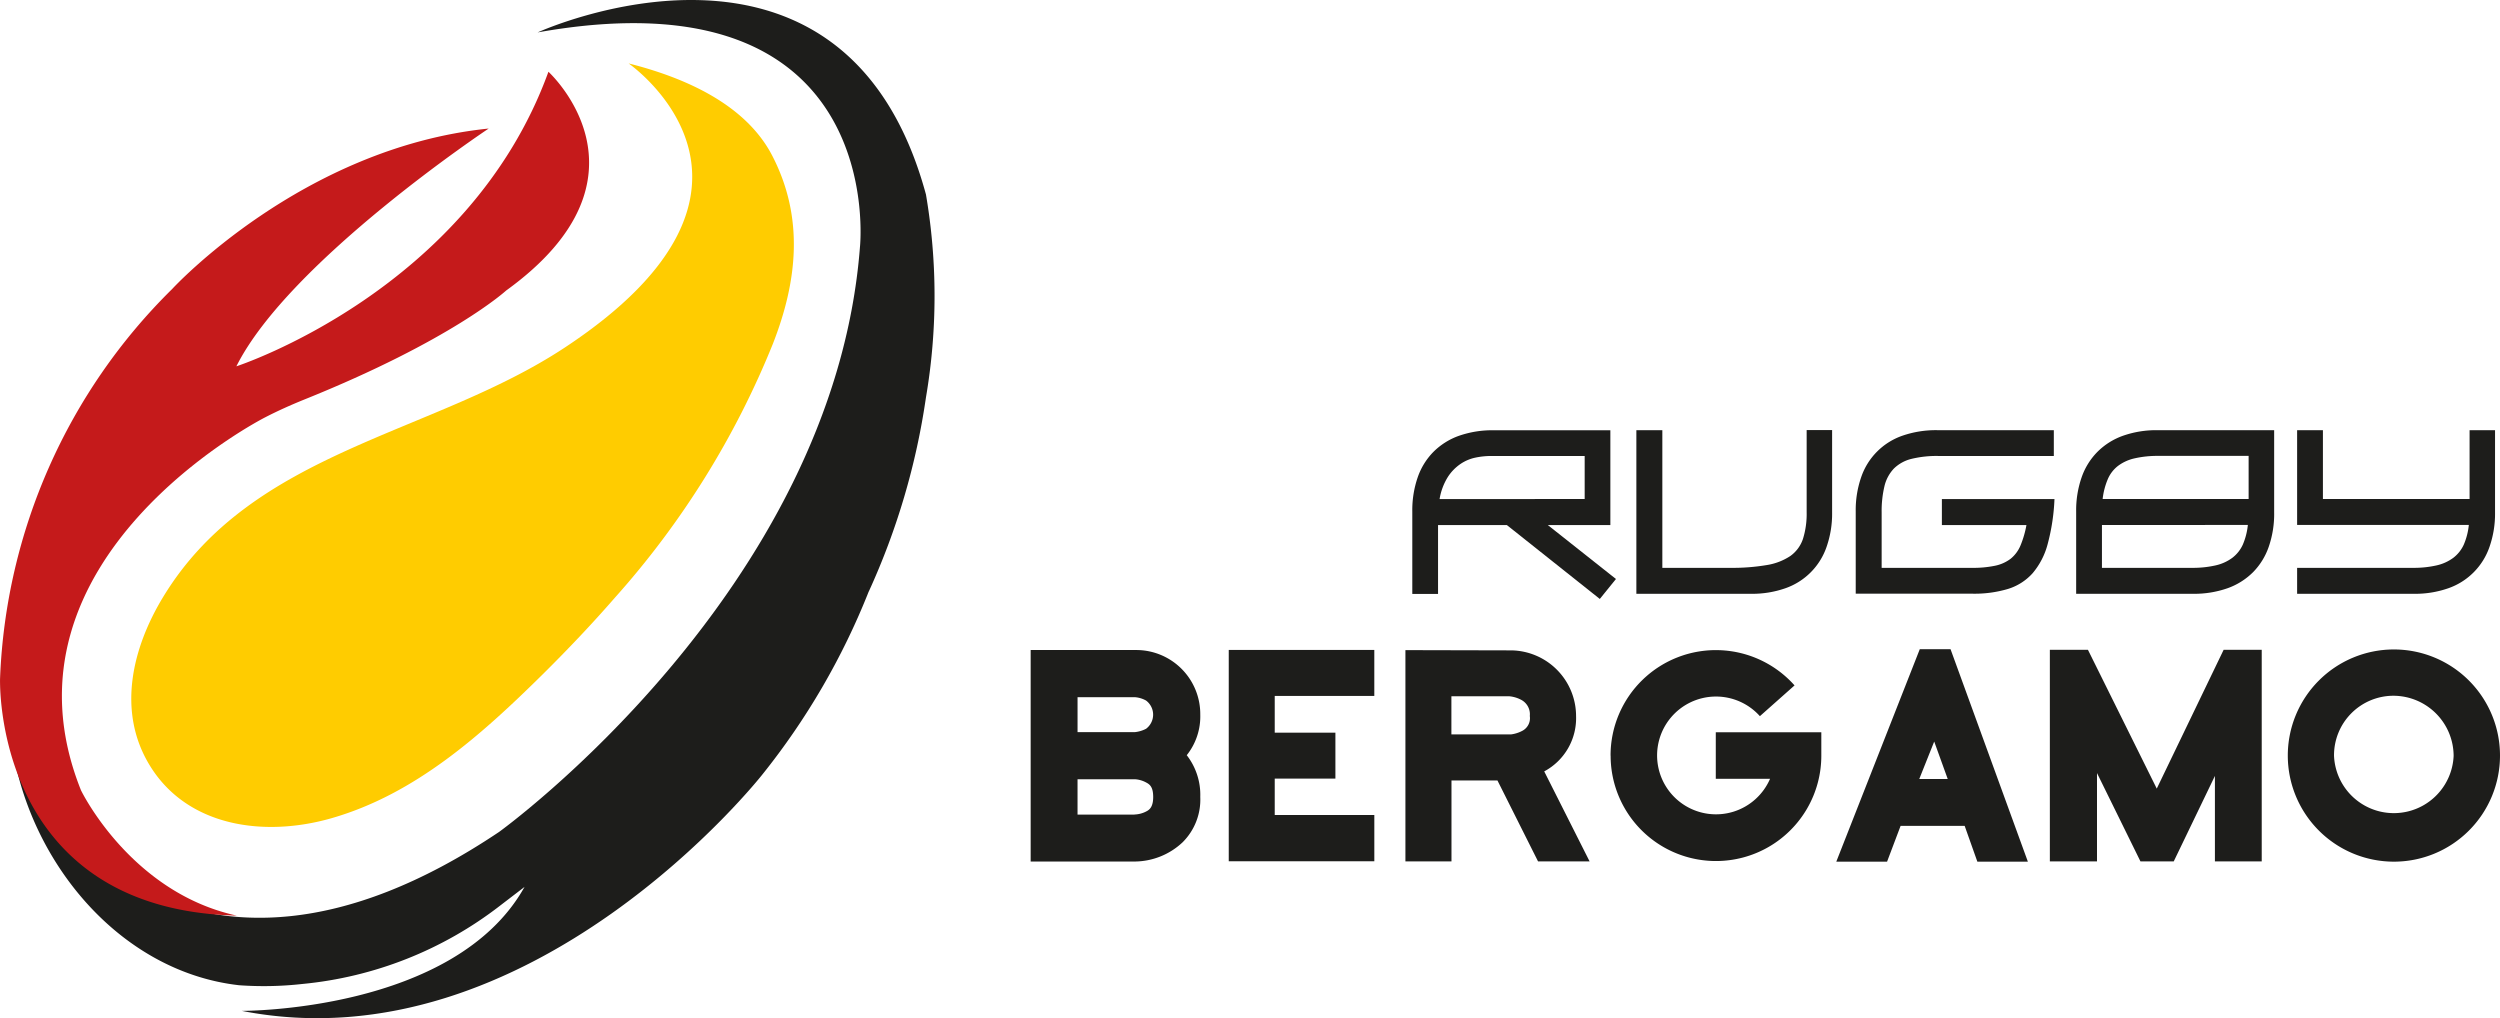
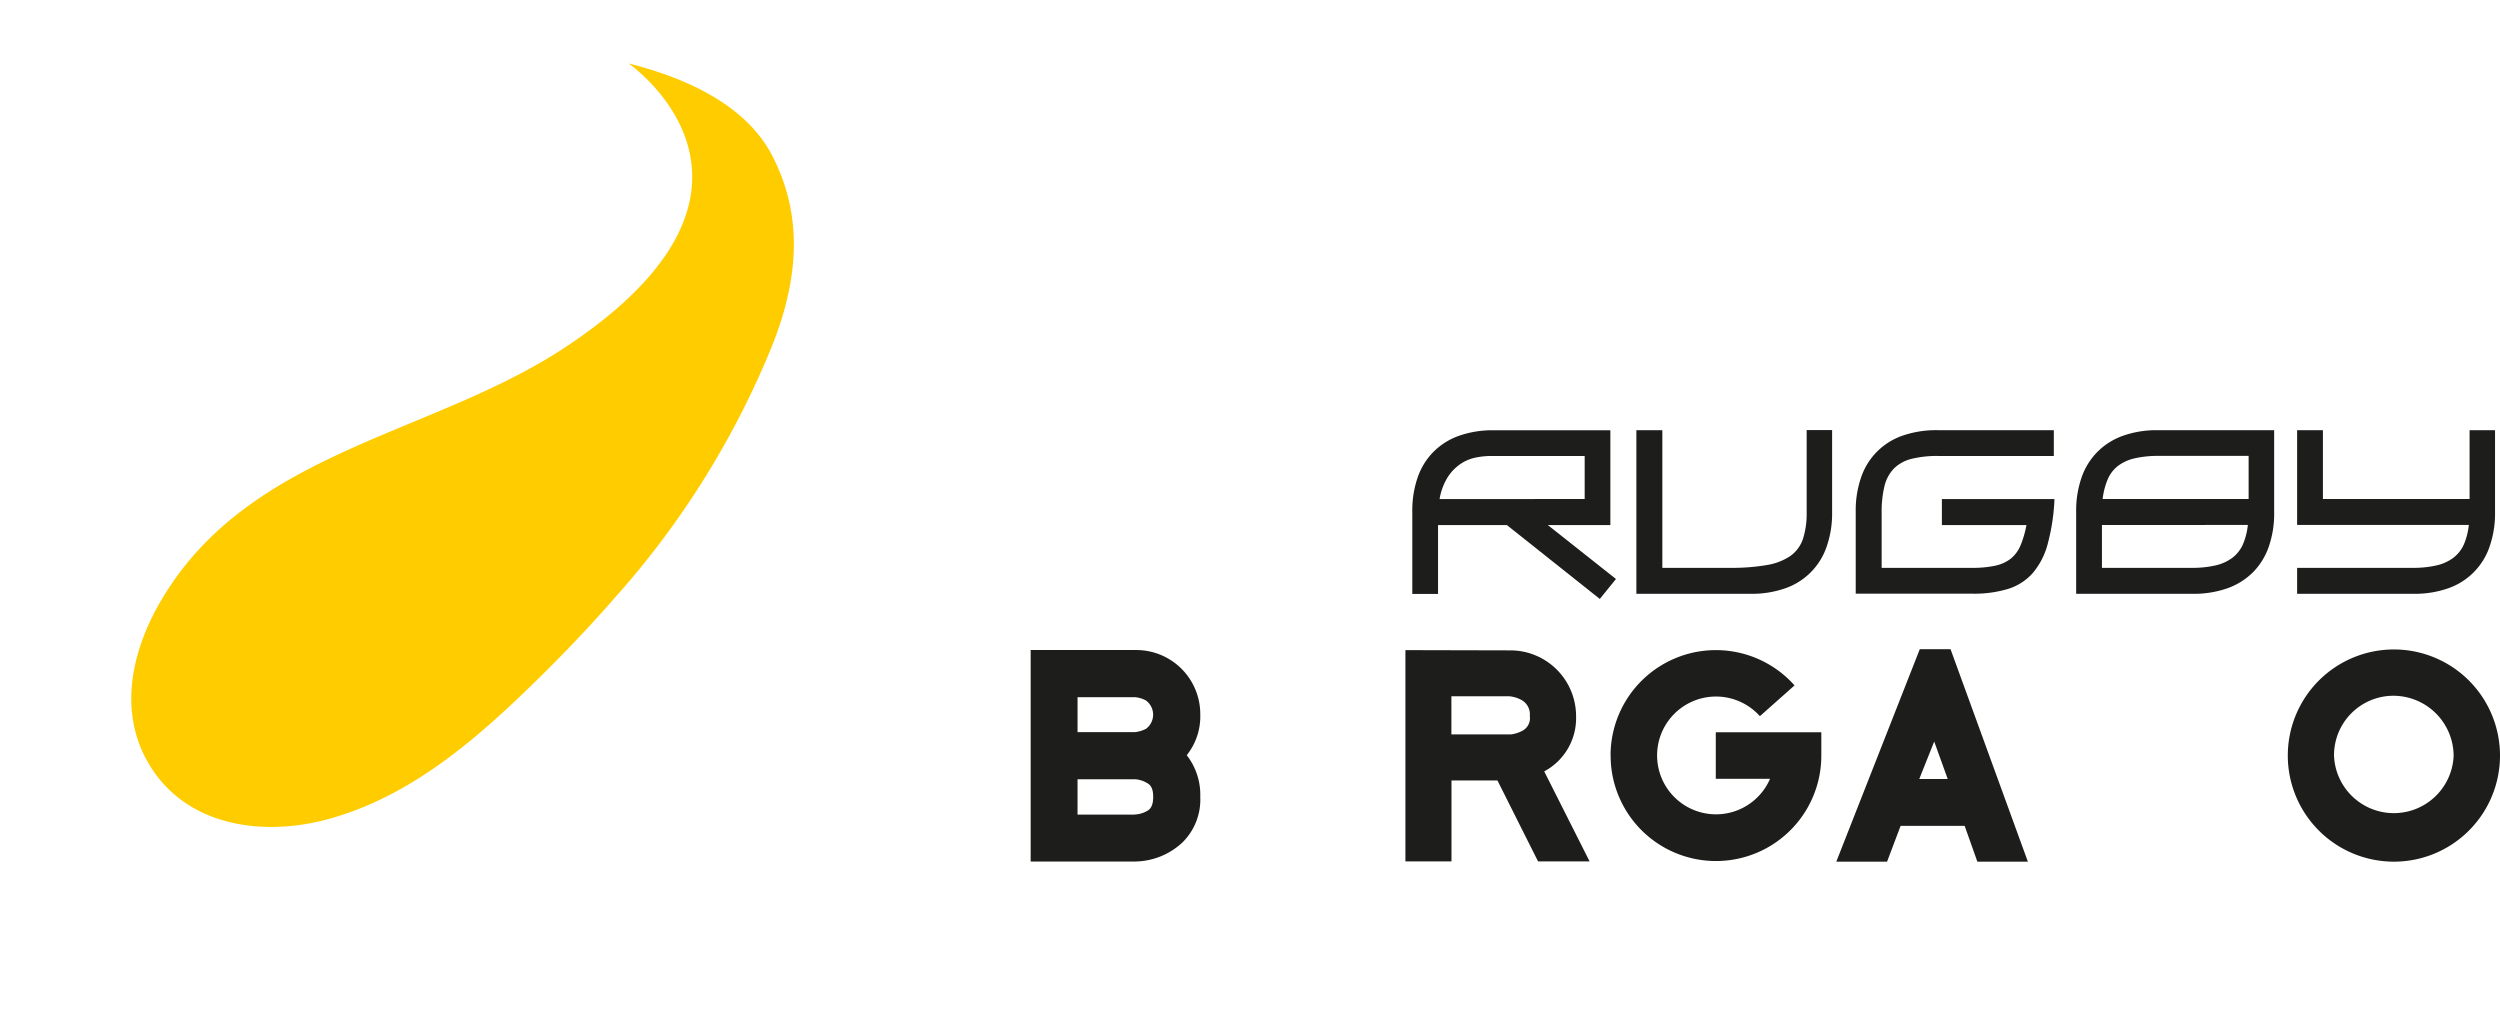
<svg xmlns="http://www.w3.org/2000/svg" width="158.716" height="64.639" viewBox="0 0 158.716 64.639">
  <g id="logo-rugby" transform="translate(0.004 -0.005)">
    <g id="Raggruppa_167" data-name="Raggruppa 167" transform="translate(89.658 27.31)">
      <path id="Tracciato_1350" data-name="Tracciato 1350" d="M180.968,60.644l-1.024,1.265-5.9-4.69h-4.37v4.37H168.04V56.36a6.387,6.387,0,0,1,.341-2.166,4.29,4.29,0,0,1,1-1.622A4.357,4.357,0,0,1,171,51.552a6.428,6.428,0,0,1,2.214-.352h7.4v6.019h-3.97l4.327,3.425Zm-1.985-5.08V52.833H173a4.868,4.868,0,0,0-.934.1,2.667,2.667,0,0,0-.95.395,2.9,2.9,0,0,0-.816.832,3.811,3.811,0,0,0-.528,1.409Z" transform="translate(-168.04 -51.189)" fill="#1d1d1b" />
      <path id="Tracciato_1351" data-name="Tracciato 1351" d="M207.127,51.185v5.229a6.384,6.384,0,0,1-.347,2.166,4.237,4.237,0,0,1-2.62,2.641,6.345,6.345,0,0,1-2.193.352H194.7V51.185h1.649v8.74h4.274a13.066,13.066,0,0,0,2.353-.176,3.766,3.766,0,0,0,1.5-.576,2.192,2.192,0,0,0,.8-1.083,5.3,5.3,0,0,0,.235-1.691V51.18h1.622Z" transform="translate(-180.475 -51.18)" fill="#1d1d1b" />
      <path id="Tracciato_1352" data-name="Tracciato 1352" d="M233.423,55.56a13.014,13.014,0,0,1-.432,2.86,4.7,4.7,0,0,1-.955,1.851,3.464,3.464,0,0,1-1.569,1,7.416,7.416,0,0,1-2.262.3h-7.4V56.35a6.382,6.382,0,0,1,.347-2.177,4.228,4.228,0,0,1,2.63-2.636,6.509,6.509,0,0,1,2.2-.347h7.4v1.638h-7.337a6.735,6.735,0,0,0-1.713.187,2.412,2.412,0,0,0-1.1.608,2.446,2.446,0,0,0-.6,1.11,6.872,6.872,0,0,0-.181,1.686V59.93h5.714a6.8,6.8,0,0,0,1.483-.133,2.461,2.461,0,0,0,.992-.443,2.148,2.148,0,0,0,.624-.838,6.268,6.268,0,0,0,.379-1.3h-5.368V55.565h7.144Z" transform="translate(-192.654 -51.185)" fill="#1d1d1b" />
      <path id="Tracciato_1353" data-name="Tracciato 1353" d="M259.6,51.19v5.229a6.387,6.387,0,0,1-.341,2.166,4.29,4.29,0,0,1-1,1.622,4.357,4.357,0,0,1-1.622,1.019,6.4,6.4,0,0,1-2.2.352H247.03V56.35a6.385,6.385,0,0,1,.347-2.166,4.311,4.311,0,0,1,1.008-1.622,4.357,4.357,0,0,1,1.622-1.019,6.377,6.377,0,0,1,2.2-.352h7.4Zm-10.933,6.019V59.93h5.714a6.493,6.493,0,0,0,1.5-.155,2.82,2.82,0,0,0,1.062-.48,2.2,2.2,0,0,0,.667-.838,4.258,4.258,0,0,0,.32-1.249Zm9.311-4.386h-5.714a6.574,6.574,0,0,0-1.521.155,2.757,2.757,0,0,0-1.056.48,2.108,2.108,0,0,0-.651.848,4.515,4.515,0,0,0-.325,1.254h9.268V52.828Z" transform="translate(-204.884 -51.185)" fill="#1d1d1b" />
      <path id="Tracciato_1354" data-name="Tracciato 1354" d="M285.885,51.19v5.229a6.385,6.385,0,0,1-.347,2.166,4.237,4.237,0,0,1-2.62,2.641,6.345,6.345,0,0,1-2.193.352H273.32V59.93h7.352a6.493,6.493,0,0,0,1.5-.155,2.82,2.82,0,0,0,1.062-.48,2.2,2.2,0,0,0,.667-.838,4.259,4.259,0,0,0,.32-1.249H273.32V51.19h1.638v4.37h9.311V51.19h1.622Z" transform="translate(-217.146 -51.185)" fill="#1d1d1b" />
    </g>
    <g id="Raggruppa_168" data-name="Raggruppa 168" transform="translate(65.429 41.22)">
      <path id="Tracciato_1355" data-name="Tracciato 1355" d="M122.63,90.785V77.35h6.718a4.066,4.066,0,0,1,4.05,4.1,3.945,3.945,0,0,1-.859,2.577,4.1,4.1,0,0,1,.859,2.652,3.818,3.818,0,0,1-1.126,2.881,4.486,4.486,0,0,1-3.025,1.217h-6.611Zm6.611-8.222a1.992,1.992,0,0,0,.715-.213,1.12,1.12,0,0,0,0-1.793,1.711,1.711,0,0,0-.715-.213h-3.634v2.22Zm-.016,5.229a1.726,1.726,0,0,0,.752-.2c.213-.107.432-.3.432-.912s-.2-.79-.432-.912a1.72,1.72,0,0,0-.7-.213h-3.671V87.8h3.618Z" transform="translate(-122.63 -77.297)" fill="#1d1d1b" />
-       <path id="Tracciato_1356" data-name="Tracciato 1356" d="M149.119,80.264V82.59h3.852v2.919h-3.852v2.31h6.323v2.935H146.2V77.34h9.241v2.919h-6.323Z" transform="translate(-133.624 -77.292)" fill="#1d1d1b" />
      <path id="Tracciato_1357" data-name="Tracciato 1357" d="M170.139,90.774H167.22V77.36l6.734.016a4.175,4.175,0,0,1,4.1,4.172,3.83,3.83,0,0,1-2.022,3.511l2.881,5.714H175.64l-2.577-5.138h-2.919v5.138Zm0-8.062h3.778a2.1,2.1,0,0,0,.736-.235.906.906,0,0,0,.464-.934,1.038,1.038,0,0,0-.571-1.04,1.973,1.973,0,0,0-.736-.213h-3.671v2.417Z" transform="translate(-143.428 -77.301)" fill="#1d1d1b" />
      <path id="Tracciato_1358" data-name="Tracciato 1358" d="M191.63,84.056A6.686,6.686,0,0,1,203.31,79.6l-2.2,1.953a3.739,3.739,0,1,0,.646,3.975H198.31V82.573h6.7v1.489a6.688,6.688,0,0,1-13.376,0Z" transform="translate(-154.814 -77.301)" fill="#1d1d1b" />
      <path id="Tracciato_1359" data-name="Tracciato 1359" d="M218.49,90.738l5.3-13.488h1.953l4.909,13.488h-3.207l-.806-2.273h-4.066l-.859,2.273H218.5Zm5.266-5.245h1.809l-.859-2.38Z" transform="translate(-167.343 -77.25)" fill="#1d1d1b" />
-       <path id="Tracciato_1360" data-name="Tracciato 1360" d="M244.439,90.755H243.9V77.32h2.417l4.37,8.814,4.247-8.814h2.417V90.755h-2.972V85.329l-2.614,5.426h-2.113l-2.759-5.608v5.608h-2.454Z" transform="translate(-179.195 -77.283)" fill="#1d1d1b" />
      <path id="Tracciato_1361" data-name="Tracciato 1361" d="M272.21,84.035a6.736,6.736,0,1,1,6.718,6.718A6.738,6.738,0,0,1,272.21,84.035Zm2.935,0a3.8,3.8,0,0,0,7.593,0,3.831,3.831,0,0,0-3.815-3.815A3.776,3.776,0,0,0,275.145,84.035Z" transform="translate(-192.399 -77.264)" fill="#1d1d1b" />
    </g>
    <path id="Tracciato_1362" data-name="Tracciato 1362" d="M46.326,41.463a55.072,55.072,0,0,0,10.02-16.1c1.563-3.991,2-8.019-.037-11.957C54.591,10.09,50.653,8.425,47.19,7.55c0,0,11.386,7.87-4.076,18.056-8.425,5.549-19.8,6.5-25.462,15.8-1.969,3.233-2.951,7.251-.886,10.671,2.374,3.938,7.283,4.626,11.578,3.388,5.314-1.531,9.5-5.288,13.355-9.092,1.617-1.6,3.164-3.228,4.626-4.909Z" transform="translate(-7.287 -3.519)" fill="#fc0" />
-     <path id="Tracciato_1363" data-name="Tracciato 1363" d="M56.017,37.549a45.239,45.239,0,0,1-6.76,11.632s-14.63,18.611-33.054,15c0,0,13.515.091,17.96-7.87l-1.574,1.206a24.261,24.261,0,0,1-12.533,4.957,21.982,21.982,0,0,1-4.018.08C8.882,61.741,3.376,55.482,1.85,48.535c.672,2.092,10.485,17.842,30.691,4.29,0,0,21.252-15.308,22.917-37.157,0,0,1.857-17.586-20.462-13.606,0,0,19.443-8.889,24.651,10.292a38.328,38.328,0,0,1,0,12.88,45.132,45.132,0,0,1-3.628,12.32Z" transform="translate(-0.865 0)" fill="#1d1d1b" />
-     <path id="Tracciato_1364" data-name="Tracciato 1364" d="M15.029,62.115C-.525,61.742,0,47.053,0,47.053a36.7,36.7,0,0,1,10.927-24.72s8.238-8.98,20.094-10.186c0,0-12.683,8.425-16.018,15.095,0,0,14.764-4.791,19.811-18.7,0,0,7.315,6.664-2.684,13.889,0,0-3.425,3.148-12.87,6.942-.827.336-1.638.7-2.433,1.11,0,0-17.592,8.927-11.69,23.674C5.136,54.154,8.263,60.643,15.029,62.115Z" transform="translate(0 -3.981)" fill="#c51a1b" />
  </g>
</svg>